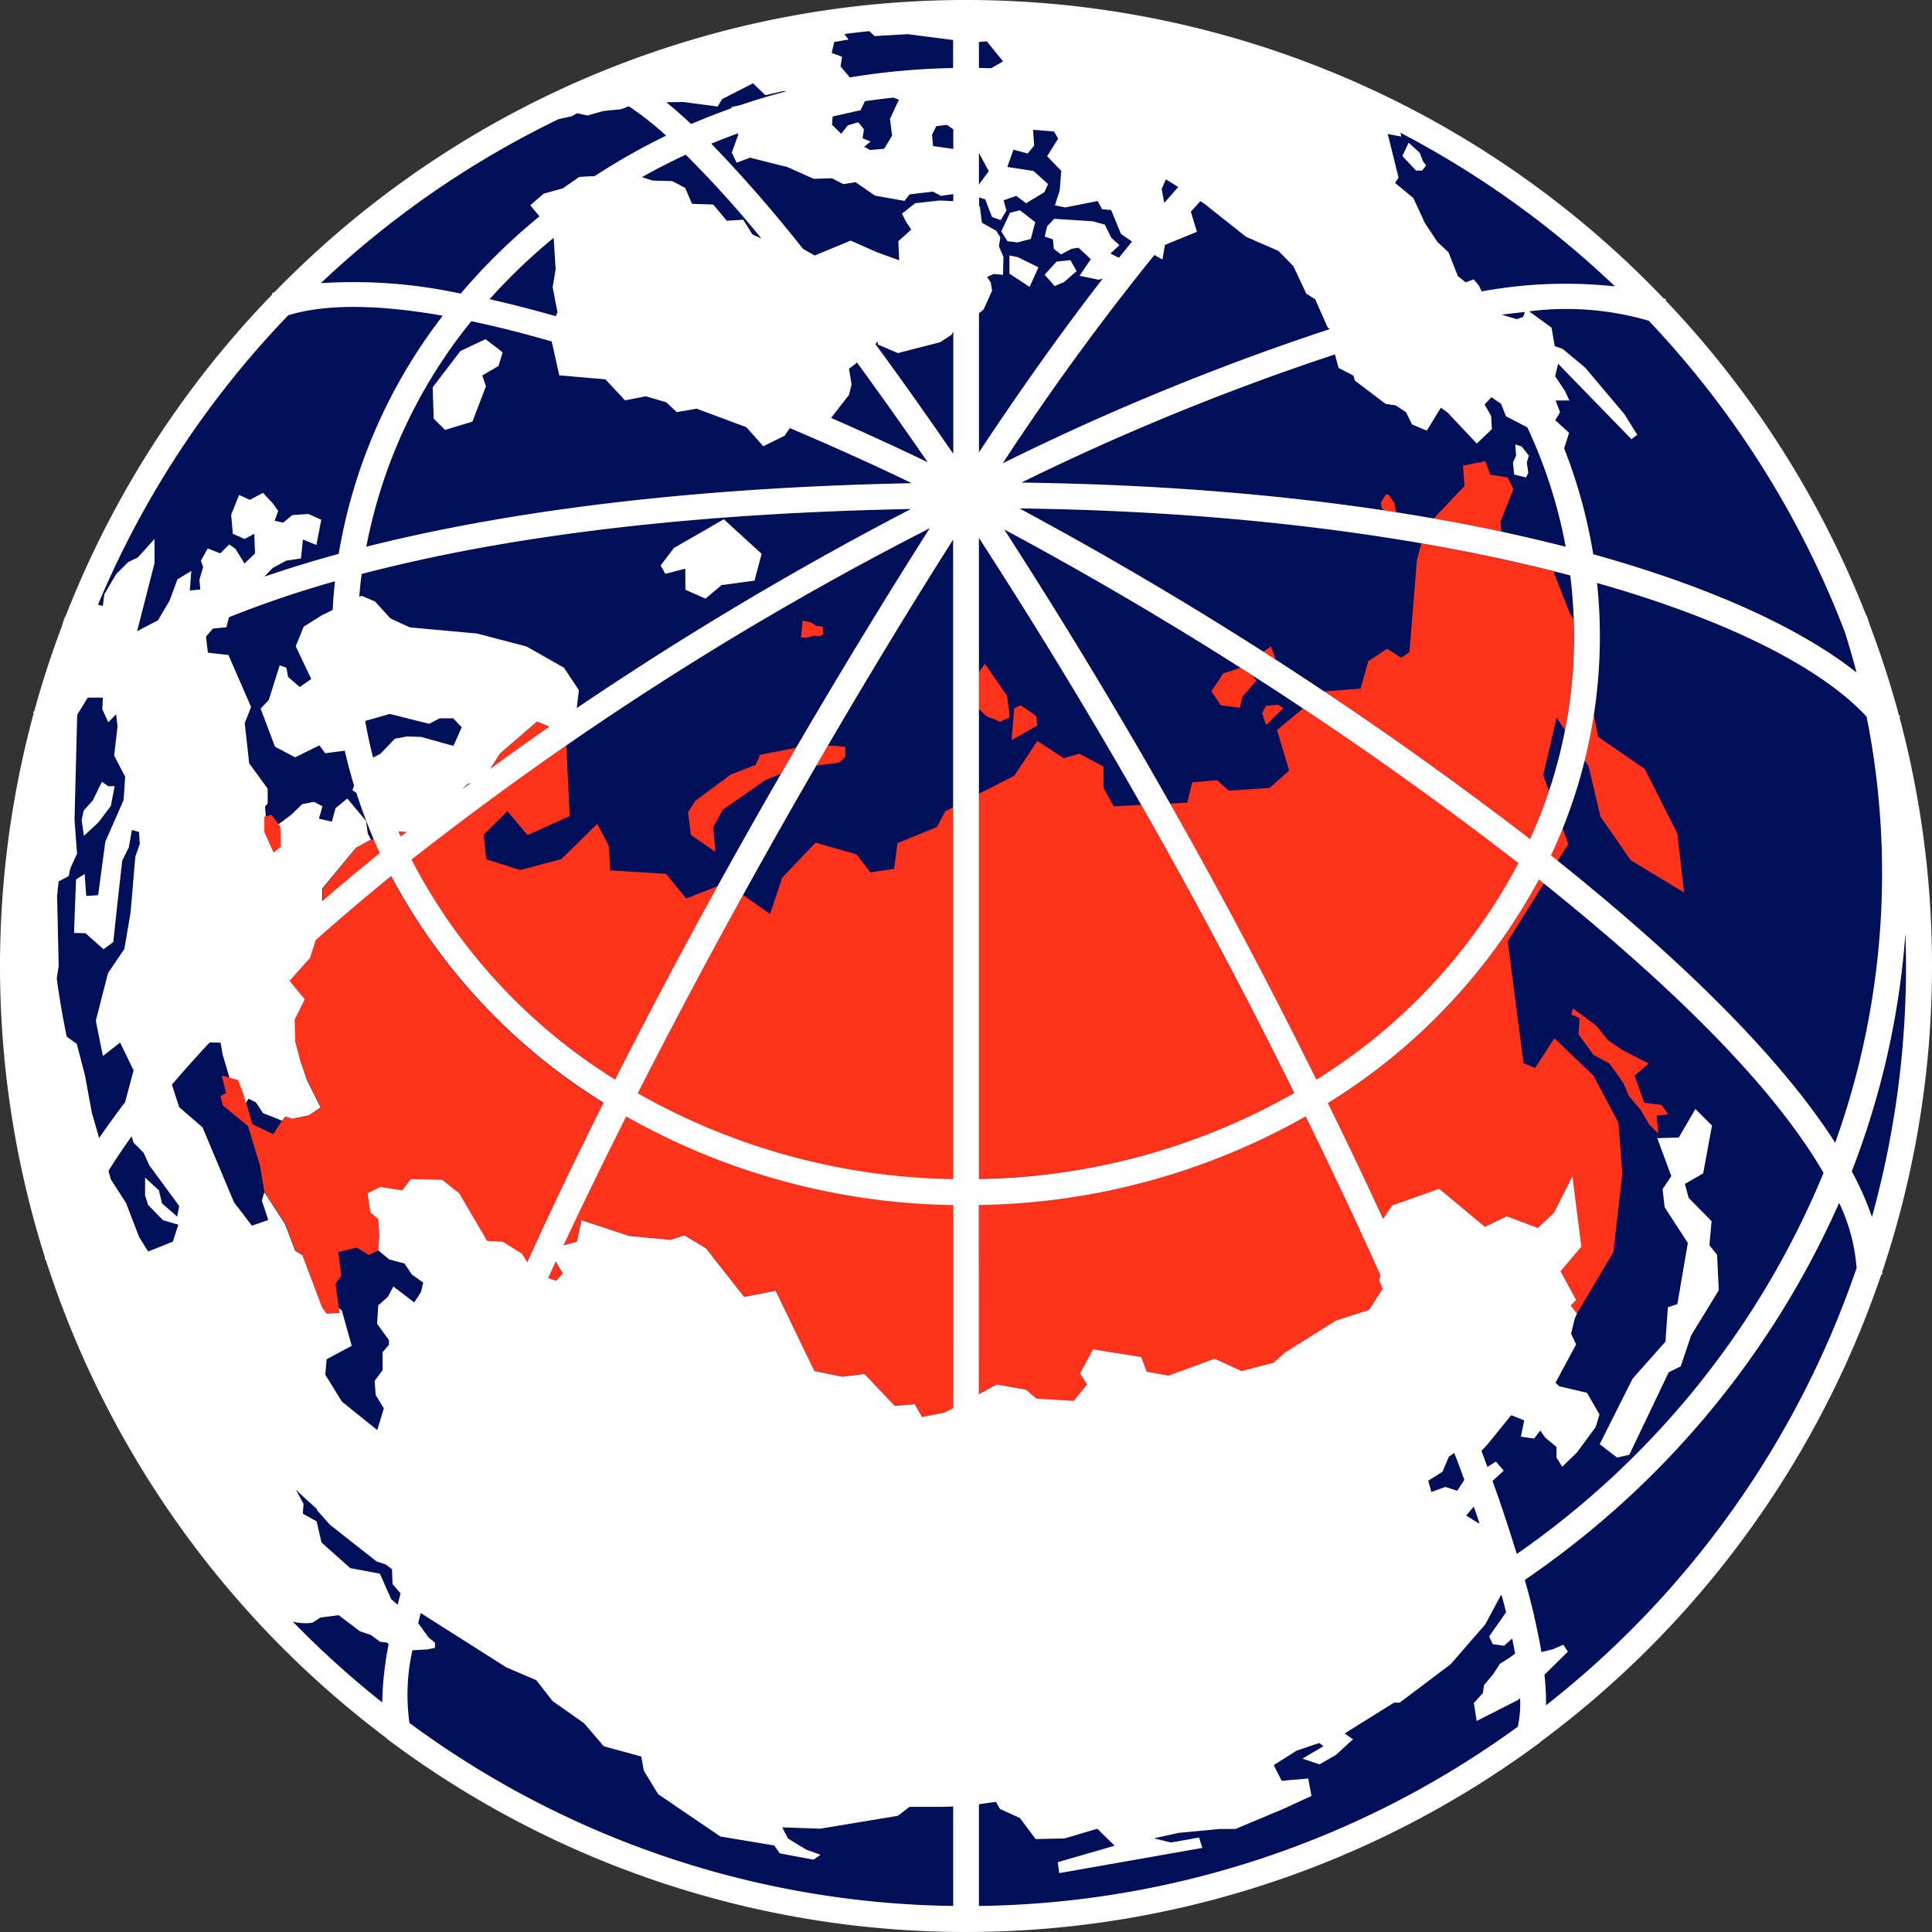
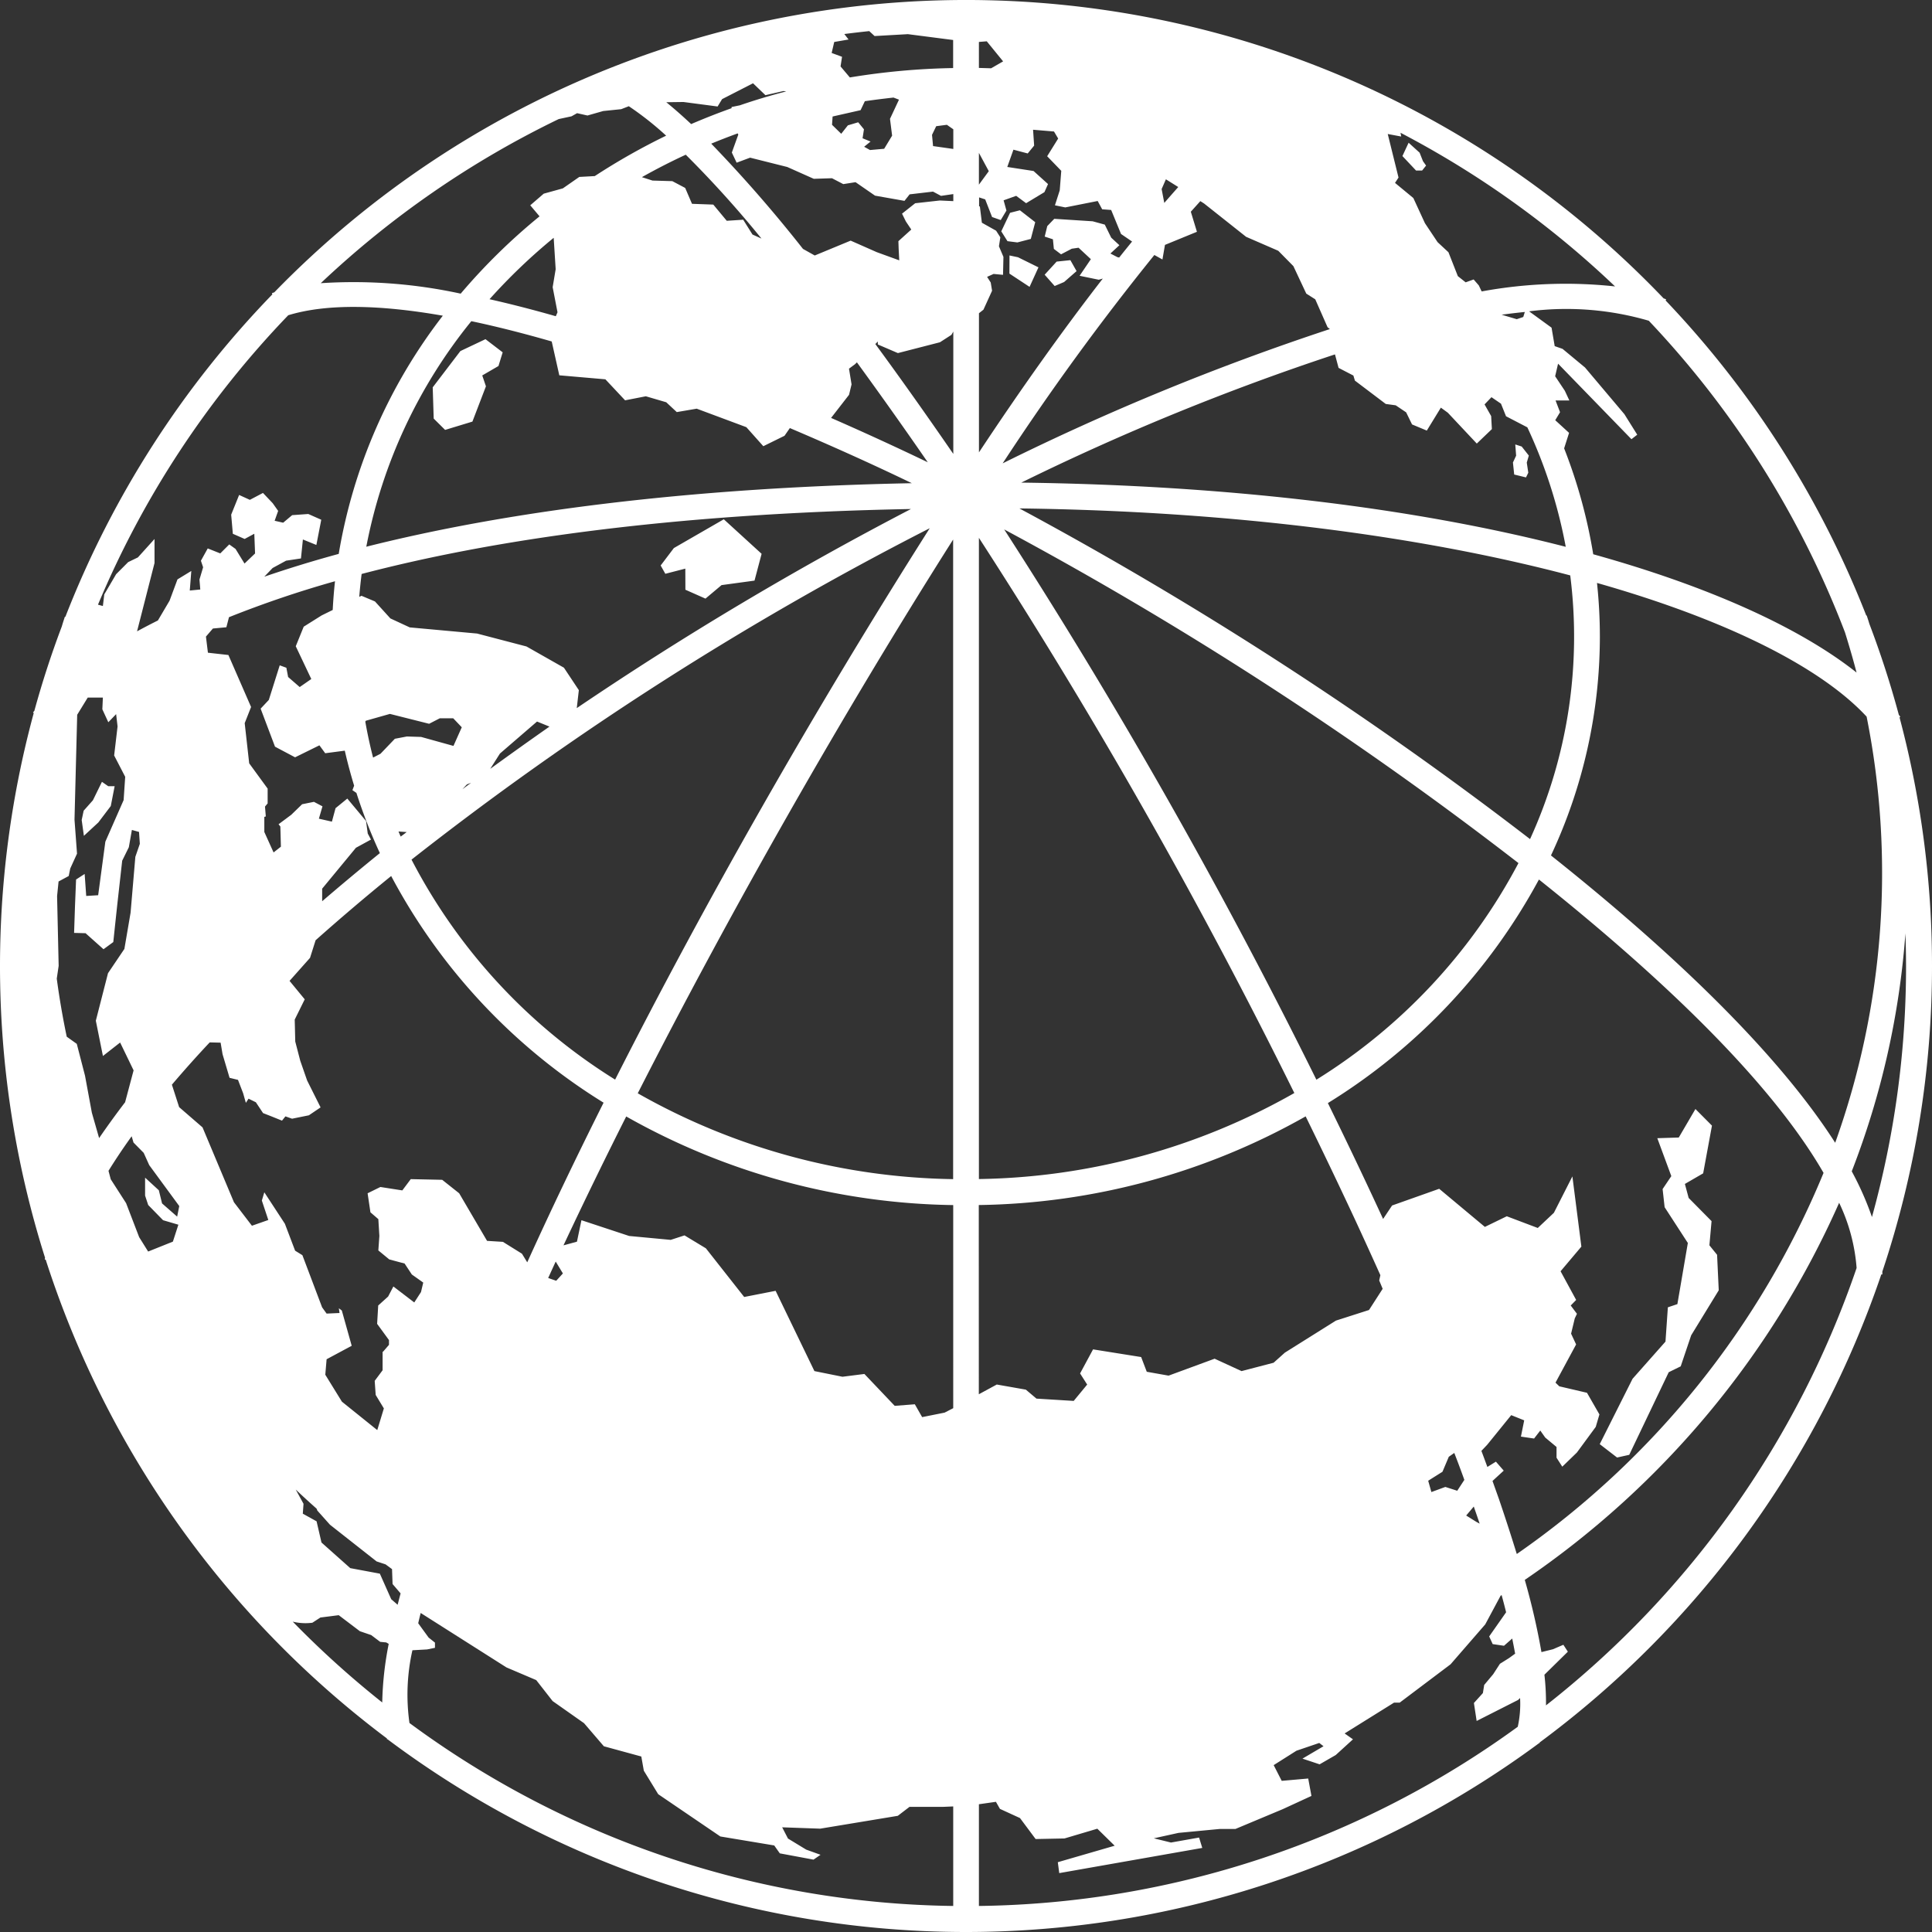
<svg xmlns="http://www.w3.org/2000/svg" fill="none" viewBox="0 0 512 512">
  <rect x="0" y="0" width="512" height="512" fill="#333333" stroke="none" />
-   <path fill="#000f5a" d="M483.26 310.829c-10.568-18.321-32.584-43.568-75.426-77.749a157.44 157.44 0 0 1-55.933 59.249c4.617 9.399 9.092 18.75 13.364 27.971l1.274 2.736 2.38-3.57 12.484-4.425 12.102 10.1 5.808-2.819 8.211 3.105 4.273-4.021 4.903-9.649 2.38 18.607-5.51 6.532 4.129 7.602-1.439 1.476 1.642 2.189.071-.131-.642 1.356-.976 4.045 1.333 2.856-5.463 10.125 1.012.975 7.331 1.713 3.296 5.735-.976 3.307-4.998 6.793-3.868 3.748-1.523-2.38v-2.843l-2.999-2.498-1.309-1.856-1.642 2.118-3.487-.512.869-4.307-3.44-1.38-6.367 7.852-1.535 1.618c.536 1.416 1.059 2.843 1.583 4.259l2.261-1.404 2.071 2.38-2.976 2.737 1.667 4.675a510 510 0 0 1 4.76 14.658h.047a229.32 229.32 0 0 0 81.258-100.973m-54.719 75.429-4.594-3.546 8.7-17.322 8.723-9.851.63-9.089 2.523-.845 2.773-16.204-6.152-9.482-.536-4.807 2.309-3.426-3.713-10.054 5.688-.178 4.416-7.554 4.379 4.401-2.333 12.647-4.843 2.808.999 3.712 6.07 6.139-.572 6.412 2.035 2.511.441 9.411-7.307 11.932-2.773 8.221-3.178 1.559-10.46 21.891zM265.716 122.79a663.5 663.5 0 0 1 86.708-35.583l-.607-.489-3.261-7.4-2.38-1.51-3.415-7.282-4.011-4.068-8.52-3.7-11.151-8.84-.976-.618-2.523 2.808 1.618 5.318-8.473 3.473-.666 3.867-2.142-1.19a680 680 0 0 0-40.201 55.214M505.121 256.042c0-2.903-.071-5.806-.167-8.685a217.8 217.8 0 0 1-14.221 63.054 80.6 80.6 0 0 1 5.355 12.111 248.4 248.4 0 0 0 9.033-66.48M390.565 399.25l-2.01 2.38 2.689 1.677.88.476c-.5-1.487-1.024-2.998-1.559-4.533M105.38 425.28c.25-.987.511-1.999.785-3.01l-2.13-2.486-.143-3.95-1.714-1.261-2.38-.785-12.353-9.72-3.344-3.747-.202-.512a224 224 0 0 1-5.522-5.056l2.059 3.771-.19 2.617 3.653 2.023 1.297 5.615 7.629 6.793 7.842 1.463 3.011 6.77zM386.184 395.062l1.88-2.879a291 291 0 0 0-2.665-7.138l-1.451 1.011-1.678 3.974-3.783 2.379.845 2.998 3.699-1.356zM111.567 342.405l.595-2.511-3.022-2.141-1.916-2.903-4.07-1.095-2.892-2.379.274-3.831-.274-4.461-2.095-1.809-.75-5.044 3.392-1.666 5.808.904 2.237-2.986 8.331.178 4.498 3.57 7.39 12.611 4.201.261 5.046 3.142 1.404 2.284c6.117-13.516 12.901-27.673 20.231-42.307a157.3 157.3 0 0 1-56.29-60.07 586 586 0 0 0-20.028 17.026l-1.476 4.663-5.427 6.104 4.023 4.889-2.654 5.366.143 5.818 1.32 5.08 1.821 5.235 3.57 7.138-3.093 2.094-4.463.904-1.762-.618-.904 1.13-2.713-1.095-2.309-.904-1.904-2.867-1.94-.952-.714 1.106-.714-2.522-1.369-3.569-2.237-.547-1.857-6.258-.511-3.058-2.892-.072a301 301 0 0 0-10.02 11.208l1.916 5.949 6.2 5.366L62 318.61l4.76 6.222 4.345-1.522-1.714-5.152.654-2.189 5.45 8.34 2.714 7.138 1.928 1.19 5.224 13.825 1.19 1.653 3.428-.154-.179-1.261.786.606 2.618 9.34-6.653 3.569-.345 4.104 4.404 7.139 9.365 7.531 1.75-5.746-2.166-3.57-.262-3.736 2.094-2.807v-4.914h.119l1.571-1.82v-1.261l-3.141-4.307.285-4.854 2.63-2.38 1.393-2.665 5.533 4.236zM33.155 292.103l2.249-8.447-3.57-7.376-4.558 3.569-1.88-9.352 3.225-12.587 4.343-6.437 1.642-9.613 1.262-14.788 1.19-3.45-.214-3.153-1.892-.523-.81 4.58-1.76 3.569-1.298 11.588-.583 5.449-.476 4.521-2.594 1.904-4.76-4.247-3.035-.084.238-7.138.285-7.008 2.273-1.475.417 5.83 3.165-.191 1.905-14.193 4.843-11.017.417-6.175-2.928-5.651.904-7.698-.38-3.26-2.071 2.154-1.583-3.439.143-3.104h-4.01l-2.797 4.556-.714 27.804.666 9.006-1.797 3.939-.404 1.986-2.69 1.452-.393 3.866.417 18.489-.5 3.379a213 213 0 0 0 2.642 15.395l2.666 1.903 2.177 8.424 1.821 9.839 1.916 6.698v.012a227 227 0 0 1 6.89-9.506M22.17 214.842l2.451-2.761 2.392-4.89 1.654 1.154h1.714l-1.024 5.259-3.296 4.355-3.832 3.545-.583-4.2zM252.634 34.263l-1.699-1.188-2.832.37-1.105 2.296.272 2.974 5.364.76zM42.093 315.433l.856 3.486 3.999 3.498.56-2.796-7.962-10.85-1.464-3.248-2.702-2.736-.487-1.665a159 159 0 0 0-6.141 9.16l.595 2.236 4.07 6.329 3.463 9.018 2.38 3.807 6.557-2.629 1.452-4.485-4.058-1.19-3.939-4.033-.82-2.486v-4.759zM172.916 47.85l5.26.156 3.404 1.796 1.808 4.212 5.641.202 3.57 4.295 4.356-.286 2.464 3.926 2.38 1.071a283 283 0 0 0-20.065-22.224 164 164 0 0 0-11.627 5.95zM402.228 457.57a27.9 27.9 0 0 0 .607-7.579l-.523.512-10.985 5.567-.726-4.759 2.38-2.629.346-2.153 2.38-2.843 1.797-2.772 2.38-1.487 1.642-1.19a197 197 0 0 0-.773-4.009l-2.178 1.915-2.999-.44-.928-2.034 4.486-6.401a206 206 0 0 0-1.19-4.557l-.274.179-4.07 7.59-9.187 10.577-13.483 10.16h-1.5l-13.09 8.161 2.213 1.558-4.57 4.164-4.272 2.463-4.546-1.511 5.581-3.284-1.13-.868-6.046 2.058-6.033 3.819 2.13 4.164 7.021-.619.857 4.616-7.616 3.51-12.532 5.246h-4.189l-10.889 1.035-6.545 1.44 4.546 1.118 7.45-1.32.845 2.748-37.904 6.674-.381-2.891 15.066-4.366-4.593-4.509-8.699 2.581-7.653.155-4.141-5.556-5.32-2.439-1.059-1.867-4.51.642v26.959a247.8 247.8 0 0 0 142.807-47.493zM98.37 433.312l-2.999-1.023-5.605-4.248-4.855.619-2.13 1.38c-1.737.227-3.5.131-5.2-.285a251 251 0 0 0 23.717 21.414v-.036a87.6 87.6 0 0 1 1.714-15.489l-.655-.381-1.606-.155zM259.397 369.492l4.761-2.581 7.7 1.356 2.82 2.379 9.866.607 3.57-4.331-1.88-2.95 3.439-6.377 12.745 2.035 1.488 3.902 5.784 1.023 12.198-4.485 7.14 3.283 8.485-2.212 2.987-2.677 13.543-8.494 8.759-2.808 3.618-5.615-.917-2.213.31-1.404a1386 1386 0 0 0-6.712-14.716 1508 1508 0 0 0-13.091-27.363 180.86 180.86 0 0 1-86.624 23.496z" />
-   <path fill="#000f5a" d="M266.145 140.341a1475 1475 0 0 1 82.709 145.79 149.9 149.9 0 0 0 53.553-57.405 980 980 0 0 0-136.262-88.409zM405.228 82.508l5.95 4.33.833 4.89 2.083.726 5.95 4.937 10.437 12.373 3.403 5.436-1.535 1.19-19.446-20.01-.773 3.331 2.57 3.854 1.191 2.558h-3.654l1.19 3.117-1.273 2.118 3.665 3.355-1.309 4.104a137.3 137.3 0 0 1 7.711 28.065c30.704 8.541 54.767 19.451 69.786 31.348-.928-3.569-1.952-7.055-3.059-10.624a249.7 249.7 0 0 0-51.981-82.588h.047a77.9 77.9 0 0 0-31.786-2.51M403.679 84.007l.416-1.332c-1.975.202-4.009.44-6.151.726l4.01 1.189zM416.128 152.487c-38.308-10.112-87.886-17.012-145.937-17.75v.024a991.4 991.4 0 0 1 135.287 87.608 129.14 129.14 0 0 0 10.65-69.882M486.342 302.846a211.6 211.6 0 0 0 8.331-112.929c-11.937-12.885-36.547-25.519-71.452-35.43.506 4.722.76 9.468.762 14.217a136.7 136.7 0 0 1-12.96 57.999c32.251 25.639 60.039 52.254 75.319 76.143M262.908 57.511l-1.821-4.675-1.618-.524v2.38h.202l.536 4.33 3.772 2.117 1.119 1.75-.369 2.378 1.19 2.808-.107 4.76-2.499-.24-1.726.775.964 1.499.357 2.177-2.285 5.02-1.19.94v36.88c11.329-17.131 22.385-32.61 32.822-46.064l-1.071.31-5.082-1.048 2.987-4.402-3.26-3.033-1.798.261-2.844 1.487-1.904-1.44-.25-2.545-2.178-.714.679-2.784 1.856-1.927 10.175.654 3.213.88 1.702 3.462 2.166 2-2.38 2.2 1.892.976.44.083a463 463 0 0 1 3.416-4.235l-2.928-1.999-2.618-6.364-2.38-.18-1.19-2.2-8.592 1.701-2.737-.559 1.273-3.973.404-5.163-3.736-3.867 2.915-4.687-1.106-1.868-5.546-.465.286 4.2-1.702 2.082-3.785-.999-1.63 4.58 6.962 1.071 3.832 3.462-.952 2.141-4.856 2.927-2.63-1.951-3.332 1.19.75 2.712-1.512 2.523zm17.113 11.814 3.642-.381 1.642 2.903-3.309 2.89-2.499 1.06-2.653-2.999zm-7.176 6.698-5.343-3.522.023-4.806 2.25.476 5.426 2.676zm-5.165-19.63 2.607-.666 4.058 3.152-1.166 4.438-3.559.927-2.63-.332-1.642-2.606zM259.423 48.933l2.615-3.568-2.615-4.854zM259.421 312.459a174.14 174.14 0 0 0 83.59-22.795 1463 1463 0 0 0-83.59-147.134zM259.423 11.112v6.89l3.234.094 3.177-1.833-4.332-5.317zM370.621 47.054l-.929 1.416 4.856 4.008 3.07 6.663 3.356 5.033 2.88 2.676 2.487 6.33 2.071 1.641 2.118-.761 1.369 1.582.75 1.582h.047a122.6 122.6 0 0 1 35.309-1.32 250.2 250.2 0 0 0-56.861-40.723l.191 1-3.57-.668zm2.677-9.233 2.916 2.642.893 2.26.821 1.154-1.047 1.31h-1.619l-3.606-3.832zM359.065 100.866l-.405-1.345-3.927-2.034-.952-3.57a651 651 0 0 0-83.126 33.978c53.91.678 103.369 6.484 144.283 17.013a131.5 131.5 0 0 0-10.175-31.658l-5.653-2.938-1.333-3.332-2.522-1.725-1.833 1.916 1.749 3.093.191 3.45-3.999 3.831-7.676-8.173-1.844-1.345-3.725 6.08-3.915-1.63-1.56-3.201-2.772-1.867-2.63-.358zm42.497 16.917 1.702.547 1.892 2.403-.547 1.856.404 2.689-.607 1.237-3.13-.761-.333-3.189.845-1.808zM207.904 115.486l-5.617 2.76-4.499-5.044-13.15-4.901-5.284.904-2.797-2.606-5.403-1.582-5.498 1.071-5.224-5.568-12.21-1.06-2.011-8.969c-7.391-2.13-14.531-3.95-21.302-5.377a135.13 135.13 0 0 0-27.836 59.77c36.63-9.22 84.447-15.645 144.569-16.834-10.532-5.092-21.397-9.958-32.322-14.61zm-75.807-18.487-4.297 2.498.976 2.879-3.582 9.351-7.235 2.201-3.023-2.998-.262-8.28 7.331-9.613 6.652-3.153 4.558 3.486zM108.522 456.618a247.77 247.77 0 0 0 144.092 48.48v-26.376l-2.535.107h-9.044l-3.106 2.38-20.565 3.402-10.079-.357 1.535 2.974 4.832 2.939 3.796 1.368-1.857 1.285-8.937-1.666-1.476-2.093-14.28-2.38-16.471-11.207-3.808-6.222-.667-3.759-9.925-2.713-5.248-6.115-8.33-5.865-4.344-5.556-7.902-3.367-22.718-14.419a99 99 0 0 0-.655 2.725l2.761 3.795 1.678 1.332v1.381l-2.095.428-3.879.214a53.6 53.6 0 0 0-.774 19.356zM147.4 339.418l1.773-1.939-1.904-3.153c-.678 1.464-1.332 2.915-1.998 4.355zM164.621 28.934l-4.76.488-4.177 1.19-2.749-.62-1.476.834-3.392.726a250.3 250.3 0 0 0-63.061 43.495 133.5 133.5 0 0 1 37.082 2.771 160 160 0 0 1 20.898-20.486l-2.464-2.926 3.57-3.082 5.07-1.404 4.356-3.033 4.105-.226a172 172 0 0 1 18.91-10.708 83 83 0 0 0-9.889-7.804zM146.734 63.02a153.5 153.5 0 0 0-17.005 16.275c5.664 1.273 11.614 2.808 17.565 4.51l.452-1.048-1.285-6.65.797-4.759zM25.967 160.243l1.297.356.369-3.081 3.142-5.354 3.189-3.2 2.583-1.249 4.403-4.878v6.365l-4.63 18.107a167 167 0 0 1 5.522-2.879l3.094-5.247 2.095-5.639 3.665-2.236-.404 5.187 2.785-.274-.215-2.641.964-3.248-.583-1.737 1.809-3.26 3.32 1.321 2.38-2.379 1.666 1.189 2.38 3.879 2.797-2.677-.202-5.223-2.559 1.38-3.13-1.368-.44-5.068 2.106-5.223 2.845 1.297 3.475-1.832 2.582 2.724 1.44 2.034-.928 2.618 2.26.512 2.381-1.999 4.272-.31 3.44 1.523-1.297 6.686-3.57-1.451-.512 5.02-3.94.596-3.57 1.938-2.213 2.309a320 320 0 0 1 19.731-6.044 141.2 141.2 0 0 1 27.586-63.125c-16.495-2.891-30.68-3.26-40.962-.12a249.7 249.7 0 0 0-50.423 76.701M193.873 28.672v-.31l2.19-.452a159 159 0 0 1 12.305-3.688l-.762-.095-4.76 1.095-3.284-3.153-8.2 4.2-1.19 1.95-9.045-1.19-4.558.06c2.095 1.702 4.296 3.64 6.593 5.794a181 181 0 0 1 10.711-4.211M236.715 25.83v.035q-3.785.417-7.521.952l-1.131 2.38-7.414 1.677-.155 2.2 2.44 2.38 1.761-2.237 2.737-.809 1.523 1.856-.368 2.38 2.118.868-1.702 1.38 1.559.868 3.749-.333 2.106-3.474-.559-4.461 2.38-5.08zM252.638 87.874l-.5.868-3.046 1.963-11.139 2.867-5.32-2.284v-.785l-.658.67q9.773 13.301 20.663 29.12zM252.614 319.359a181.1 181.1 0 0 1-86.661-23.484 1366 1366 0 0 0-15.78 32.359l-.845 1.796 3.57-.975 1.19-5.687 12.639 4.176 11.02 1.035 3.653-1.19 5.665 3.426 10.151 12.897 8.33-1.63 10.283 21.271 7.437 1.5 5.808-.738 8.033 8.447 5.331-.417 1.94 3.403 5.95-1.19 2.285-1.178zM252.637 51.432l-3.26.476-2.119-1.13-6.2.725-1.356 1.725-7.807-1.38-5.165-3.569-3.249.512-2.999-1.559-4.82.155-7.021-3.13-9.854-2.474-3.57 1.333-1.273-2.689 1.713-4.759-.154-.32a181 181 0 0 0-7.022 2.724 364 364 0 0 1 24.313 27.886l3.118 1.749 9.521-3.938 6.926 3.058 5.95 2.165-.154-2.974-.072-2.106 3.416-3.082-1.44-2.153-1.012-2.058 3.487-2.76 6.533-.726 3.571.166zM220.398 14.039l2.75 1.01-.393 2.559 2.463 2.914a187 187 0 0 1 27.372-2.486V10.6l-11.996-1.546-8.818.5-1.417-1.31q-3.296.345-6.604.774l1.118 1.452-3.796.654zM111.604 195.294l8.569 2.38 2.201-4.937-2.261-2.38h-3.57l-2.82 1.452-10.39-2.618L96.954 191l-.142.249a123 123 0 0 0 2.058 9.518l1.964-1.011 3.808-3.974 3.189-.606z" />
-   <path fill="#000f5a" d="M252.59 143.029v-.047c-29.24 46.102-58.908 98.296-83.578 146.753a174.3 174.3 0 0 0 83.578 22.748zM163.014 286.107c23.432-46.245 52.089-96.845 83.376-146.123a842 842 0 0 0-137.333 87.826 149.9 149.9 0 0 0 53.957 58.297M220.244 110.752a794 794 0 0 1 25.622 11.754 1262 1262 0 0 0-18.779-26.483l-.488.488-1.607 1.19.679 4.164-.667 2.76zM107.771 220.505l-2.166-.155c.191.452.381.905.583 1.345a43 43 0 0 0 1.583-1.19M129.966 203.67v.047a1073 1073 0 0 1 15.649-11.159l-3.296-1.344-9.83 8.482zM409.702 451.979v-.036a250.06 250.06 0 0 0 82.317-115.915 48.4 48.4 0 0 0-4.63-17.275 237.13 237.13 0 0 1-83.304 99.937 186 186 0 0 1 4.415 19.131l3.035-.749 2.772-1.19 1.191 1.832-6.212 6.104c.309 2.709.448 5.435.416 8.161M85.375 235.504v3.332a687 687 0 0 1 15.292-12.754 140 140 0 0 1-6.212-15.954l-1.06-.725.453-1.19a136 136 0 0 1-2.475-9.279l-5.189.678-1.535-2.094-6.45 3.177-5.32-2.82-3.808-10.077 2.166-2.308 2.892-9.172 1.761.642.464 2.451 3.07 2.665 3.071-2.13-4.118-8.685 2.107-5.187 4.76-2.986 2.928-1.439c.13-2.558.333-5.104.607-7.614a281 281 0 0 0-28.098 9.529l-.69 2.665-3.57.333-1.845 2.142.524 4.271 5.426.607 6.01 13.776-1.69 4.283 1.19 10.648 4.892 6.698v3.926l-.702.833.214 2.617-.393.119v3.997l2.452 5.426 1.94-1.523-.144-5.354-.475-.595 3.367-2.51 2.88-2.796 3.13-.631 2.261 1.19-.952 3.272 3.451.785.964-3.569 3.118-2.546 4.963 5.949.452 3.319.857 1.594-3.987 2.177zM124.837 207.454l-1.109.428-1.188 1.271zM241.415 134.892c-64.692 1.237-111.675 8.328-145.58 17.215-.262 2.01-.464 4.032-.63 6.067l.594-.286 3.57 1.499 4.082 4.497 5.129 2.38 17.851 1.63 13.091 3.426 9.925 5.628 3.951 5.948-.547 4.758a892 892 0 0 1 88.564-52.762m-62.835 10.35 13.233-7.626 10.021 9.149-1.881 7.103-8.735 1.189-4.26 3.581-5.32-2.355-.024-5.592-5.295 1.368-1.238-2.201zM312.247 49.564l-3.272-2.046-1.13 2.582.702 3.676a835 835 0 0 1 3.7-4.212" />
-   <path fill="#ff331c" d="M405.466 222.42c-17.482-13.61-36.107-26.852-54.624-39.189l9.723-.75 2.059-7.257 4.963-3.284 3.748 2.38 2.178-1.523 1.976-24.378 1.19-4.401c12.602 2.177 24.36 4.687 35.285 7.447l-.095.499 4.165 10.565.964 1.607c.095 1.499.095 3.022.095 4.532.012 8.334-.785 16.65-2.38 24.83l-2.178-3.307-3.57 15.205 1.535 4.2a133 133 0 0 1-5.034 12.824m18.66-6.032 8.033 11.588 14.15 8.543-1.797-15.622-8.604-17.096-12.413-8.542-1.13-5.949a132 132 0 0 1-2.44 12.195l1.059 1.523zm-86.184-42.068-1.142-3.01-2.011 1.415 2.891 1.856zm84.363 110.752-10.377-9.935-5.093 7.876-3.094-1.285-4.178-32.277 9.581-15.312-1.286-1.035a157.8 157.8 0 0 1-55.933 59.249c4.618 9.399 9.092 18.75 13.365 27.971l1.273 2.676 2.38-3.569 12.46-4.39 12.055 10.089 5.808-2.82 4.915 1.856 3.296 1.25 4.273-4.022 4.903-9.649 1.428 11.005.999 7.603-1.892 2.237-3.57 4.295 4.13 7.602-1.488 1.487 1.595 2.225 9.699-16.347 2.38-20.856-1.036-13.492zm-24.122-144.053-.345-.369-.202-2.379 3.439-8.638-1.512-3.093-4.617-.749-1.309-3.57-5.95 1.19.428 5.354-8.199 8.685c6.223 1.094 12.329 2.272 18.267 3.569m4.225 87.731c-17.435-13.646-36.987-27.626-57.099-41.01l-6.891 5.746 3.225 10.708-5.165 4.592-10.853.762-3.094-2.808-6.569.595-1.333 5.389-4.582.238c13.412 23.795 26.61 48.636 38.832 73.24a150.56 150.56 0 0 0 53.529-57.452m-127.813-39-4.01-2.831-1.809.737-.691 8.483 6.82-3.843zm165.74 103.055-4.606-.571-2.523-7.162 3.749-3.248-7.033-3.57-3.713-2.534-3.118-3.843-3.749-2.831-2.499-1.785-.428 1.606 2.201.929-.297 4.307 3.986 5.472 4.213 2.249 3.701 5.187 1.476 3.45 3.106 3.688 2.273 3.891 2.392 2.379-.452-4.758 3.082-.334zm-175.26-101.543 2.535-1.167-.727-5.686-5.866-8.483-1.595 2.153v9.768l1.94 1.903zm3.713 14.324-9.354 4.758V312.4a174.15 174.15 0 0 0 83.578-22.712 1582 1582 0 0 0-40.581-76.369l-7.272.381-2.713-4.914v-5.651l-6.391-3.391-4.165 1.19-6.985-4.569zm59.824-18.037.595-2.831 3.749-4.343-1.047-1.344-3.214-2.058-4.534 1.499-3.141 4.759 2.522 3.7zm38.177-52.241 3.261.512-.536-2.558-1.499-2.13-.714-.142-1.345 2.105.143 1.487zm-31.048 56.691 4.355-4.343-1.38-.892-3.249.309-.964 1.904.964 3.022zM411 226.739l1.785 1.452 2.821-4.51-1.488-4.152c-.976 2.38-2.011 4.842-3.118 7.21M222.375 202.1l1.642-1.487v-2.677l-2.986-.31h-1.69l-3.059 5.259zm-118.78 30.123a582 582 0 0 0-20.028 17.026l-1.476 4.663-.167.179-5.26 5.949.298.381 3.796 4.413-2.654 5.366.143 5.818.405 1.547.916 3.569 1.916 5.175 2.106 4.2 1.476 2.95-3.094 2.095-2.487.499-1.976.404-1.761-.618-.238.285-.988 1.19-2.095 3.26-5.569-2.689-2.202-7.721-.13-.464-1.37-3.569-2.236-.548-2.178-.547 1.19 4.628-1.488.762.595 2.498 6.7 5.532 3.142 10.387 1.19 6.995.94 1.451 4.535 6.889 2.237 5.866.476 1.261 1.892 1.249 5.224 13.825.976 1.38.203.273h.154l3.261-.142-.155-1.107v-.155l-.904-6.341 1.523-2.249-.762-6.222 4.88-1.19 3.177 1.952 2.547-1.19.274-3.843-.214-3.438v-1.023l-.072-.06-2.023-1.749-.821-5.044 2.273-1.095 1.107-.547 5.807.904 1.583-2.106.655-.88 8.33.178 3.035 2.38 1.464 1.189 2.868 4.926 4.522 7.745 1.987.131 2.214.13 5.045 3.142.536.904.809 1.368c6.153-13.515 12.936-27.673 20.231-42.307a157.2 157.2 0 0 1-56.29-60.07m41.641 106.505 1.404.429.761.262 1.738-1.881-1.904-3.164c-.679 1.463-1.333 2.915-1.999 4.354m62.085-106.171-3.249 9.649-7.14-5.009c-9.783 17.715-19.184 35.394-27.943 52.621a174.3 174.3 0 0 0 83.578 22.748l.024-98.652-2.083 1.071-2.237 4.211-10.425 4.236-.893 6.829-6.271.928-3.677-4.759-10.854-3.129zM365.778 337.92q-3.226-7.21-6.712-14.717a1291 1291 0 0 0-13.091-27.364 180.84 180.84 0 0 1-86.625 23.497v50.159l3.142-1.689 1.643-.893 1.261.191 6.51 1.189 2.82 2.38 9.866.607 2.439-2.998 1.083-1.333-1.88-2.95 3.439-6.378 8.438 1.345 4.308.69 1.487 3.902 5.784 1.023 7.545-2.772 4.653-1.713 3.309 1.523 3.843 1.761 8.486-2.213 2.987-2.677 13.543-8.494 1.368-.429 7.391-2.379 3.57-5.652-.917-2.213zm-215.628-9.733-.844 1.797 3.57-.976.392-1.891.798-3.796 12.662 4.176 11.02 1.036 3.653-1.19 5.665 3.426 6.498 8.257 3.653 4.64 8.331-1.63 10.282 21.272 7.438 1.5 5.807-.738 4.951 5.199 3.082 3.248 4.76-.369h.631l1.976 3.438 5.95-1.189 1.856-.988.369-.202v-53.895a181.1 181.1 0 0 1-86.719-23.485 1366 1366 0 0 0-15.781 32.36m12.865-42.08c8.414-16.656 17.518-33.801 27.169-51.278l-8.33 3.296-5.356-6.556-14.816-.916-.297-6.377-3.106-5.949-9.521 9.352-10.877 2.891-9.021-2.855-.678-6.497 6.283-6.257 5.332 6.353 11.174-5.021-.904-18.75c-14.674 10.113-28.407 20.225-41.01 30.29a150 150 0 0 0 53.958 58.274m52.696-117.629 1.606.167.869-.595-.143-1.975-1.88-.25-1.202-.893-2.249-.463-.44 4.485h1.618zm-143.153 57.44 1.94-1.523-.143-5.353-.178-.215-2.261-2.891-1.797.524-.083.024v3.997l.06.131zm70.904-34.193-1.118-.464-9.854 8.483-1.19 1.916-1.309 2.058a962 962 0 0 1 15.649-11.112zm-35.69 28.78h-.392l-1.774-.095c.191.452.381.904.584 1.344.511-.428 1.059-.833 1.582-1.249m81.817 5.247-.559-6.532 2.511-4.616 11.293-7.864 4.13-1.654 4.022-6.936-9.556 1.892-1.19 2.665-6.569 2.534-9.378 6.96-1.951 3.033.738 6.032zm-90.516-3.51-.56.309-.118-.012-2.38 1.285-1.643.893-8.854 10.838v3.343a690 690 0 0 1 15.293-12.754 123 123 0 0 1-1.738-3.902m24.658-14.277-1.19 1.273 2.285-1.701z" />
  <path fill="#fff" d="m279.498 75.798-2.654-2.998 3.178-3.474 3.641-.381 1.642 2.903-3.308 2.891zm-97.883 74.894.024 5.591 5.32 2.356 4.26-3.581 8.735-1.19 1.881-7.102-10.021-9.15-13.233 7.627-3.499 4.616 1.238 2.201zm219.662-24.937 3.13.761.607-1.237-.405-2.689.547-1.856-1.892-2.403-1.701-.547.226 2.974-.845 1.808zM26.062 217.959l3.297-4.355 1.023-5.258H28.67l-1.655-1.154-2.392 4.89-2.451 2.76-.524 2.463.584 4.199zm405.704 167.585 10.461-21.89 3.177-1.559 2.773-8.221 7.307-11.933-.44-9.411-2.035-2.51.571-6.413-6.069-6.139-.999-3.712 4.843-2.808 2.332-12.647-4.379-4.401-4.416 7.554-5.688.179 3.713 10.053-2.309 3.427.536 4.806 6.152 9.482-2.772 16.204-2.523.845-.631 9.09-8.723 9.851-8.7 17.322 4.594 3.545zM122.005 93.037l-7.331 9.613.262 8.281 3.023 2.998 7.235-2.201 3.583-9.352-.976-2.879L132.097 97l1.119-3.629-4.558-3.486zm151.173-29.72 1.167-4.437-4.059-3.153-2.606.666-2.332 4.914 1.642 2.606 2.63.332zm103.702-18.13 1.048-1.31-.822-1.153-.892-2.26-2.916-2.642-1.642 3.533 3.606 3.832zm-109.354 22.51-.024 4.806 5.343 3.521 2.357-5.175-5.427-2.677zM512 256.006a254.9 254.9 0 0 1-13.162 80.973v.761h-.274a257 257 0 0 1-90.54 124.029v.155h-.107a255.53 255.53 0 0 1-152.773 50.074 255.53 255.53 0 0 1-152.442-51.073h-.155v-.215a256.85 256.85 0 0 1-90.444-126.908h-.25l.083-.488a256.1 256.1 0 0 1-2.998-144.338l-.191-.167.357-.428a249 249 0 0 1 7.271-22.355c.143-.488.286-.964.44-1.439l.37-1.131h.142a256.55 256.55 0 0 1 54.85-85.446l-.119-.322.631-.214a255.59 255.59 0 0 1 91.013-60.228 255.64 255.64 0 0 1 195.558 4.53 255.6 255.6 0 0 1 81.61 57.293l.666.25-.119.32a256.6 256.6 0 0 1 53.161 83.472h.119l.369 1.131c.118.356.226.725.333 1.082a252 252 0 0 1 7.807 24.104l.404.535-.214.155A255.2 255.2 0 0 1 512 256.007M220.399 14.039l2.749 1.011-.392 2.558 2.463 2.915a187 187 0 0 1 27.372-2.486V10.6l-11.996-1.547-8.819.5-1.416-1.309q-3.296.345-6.605.773l1.119 1.452-3.796.654zm15.459 17.453 2.38-5.08-1.523-.583v.036q-3.785.417-7.521.952l-1.131 2.38-7.414 1.677-.154 2.2 2.439 2.38 1.762-2.236 2.737-.81 1.523 1.857-.369 2.379 2.118.868-1.701 1.38 1.559.869 3.748-.333 2.107-3.474zm-59.289-4.402c2.095 1.702 4.296 3.64 6.593 5.794a181 181 0 0 1 10.711-4.211v-.31l2.19-.452a159 159 0 0 1 12.305-3.688l-.762-.095-4.76 1.095-3.285-3.153-8.199 4.2-1.19 1.95-9.045-1.19zm49.102 74.775-.666 2.76-4.76 6.127a798 798 0 0 1 25.622 11.755 1266 1266 0 0 0-18.779-26.484l-.488.488-1.607 1.19zm20.719 38.119a842 842 0 0 0-137.333 87.826 149.9 149.9 0 0 0 53.958 58.297c23.432-46.245 52.089-96.844 83.375-146.123m-77.378 149.751a174.3 174.3 0 0 0 83.579 22.748V142.982c-29.24 46.102-58.909 98.296-83.579 146.753m-61.18-94.559 3.772.118 8.568 2.38 2.202-4.937-2.261-2.38h-3.57l-2.821 1.452-10.389-2.618L96.954 191l-.143.249c.572 3.237 1.25 6.401 2.06 9.518l1.963-1.011 3.808-3.973zm-2.226 25.174c.191.452.381.905.583 1.345a43 43 0 0 0 1.583-1.19zm-7.295 2.142-3.987 2.177-8.949 10.838v3.332a687 687 0 0 1 15.292-12.754 140 140 0 0 1-6.212-15.955l-1.059-.725.452-1.19a136 136 0 0 1-2.475-9.28l-5.189.679-1.535-2.095-6.45 3.177-5.32-2.82-3.808-10.076 2.166-2.309 2.892-9.172 1.761.642.465 2.451 3.07 2.665 3.07-2.13-4.117-8.685 2.106-5.187 4.76-2.986 2.928-1.44c.13-2.557.333-5.104.607-7.614a281 281 0 0 0-28.098 9.53l-.69 2.665-3.57.333-1.845 2.142.524 4.27 5.427.608 6.01 13.777-1.69 4.283 1.19 10.648 4.89 6.698v3.926l-.701.833.214 2.617-.393.119v3.998l2.452 5.425 1.94-1.523-.143-5.354-.476-.595 3.368-2.51 2.88-2.796 3.13-.631 2.26 1.19-.952 3.272 3.452.785.963-3.569 3.118-2.546 4.963 5.949.452 3.319zm55.088-39.595-.548 4.759a892 892 0 0 1 88.565-52.764c-64.692 1.237-111.675 8.328-145.58 17.215a128 128 0 0 0-.631 6.068l.595-.286 3.57 1.499 4.082 4.497 5.129 2.38 17.851 1.63 13.091 3.426 9.925 5.628zm-11.08 8.317-9.829 8.483-2.523 3.973v.048a1066 1066 0 0 1 15.649-11.16zm-18.588 16.668-1.19 1.273 2.296-1.702zm85.589-94.441-1.416 2.046-5.617 2.761-4.499-5.045-13.15-4.901-5.284.904-2.797-2.606-5.402-1.582-5.499 1.071-5.224-5.568-12.21-1.06-2.011-8.97c-7.39-2.13-14.531-3.95-21.302-5.377a135.14 135.14 0 0 0-27.836 59.772c36.63-9.22 84.447-15.645 144.569-16.835-10.532-5.092-21.397-9.958-32.322-14.61m-62.859-37.334.797-4.758-.523-8.328a153.5 153.5 0 0 0-17.006 16.275c5.664 1.273 11.615 2.807 17.565 4.509l.452-1.047zm55.338-12.884a283 283 0 0 0-20.065-22.225 164 164 0 0 0-11.627 5.95l2.809.903 5.26.155 3.404 1.797 1.808 4.211 5.641.202 3.57 4.295 4.356-.285 2.464 3.926zM85.006 75.049c12.43-.81 24.911.122 37.082 2.771a160 160 0 0 1 20.898-20.487l-2.464-2.926 3.571-3.082 5.069-1.404 4.356-3.033 4.106-.226a172 172 0 0 1 18.91-10.708 83 83 0 0 0-9.89-7.805l-2.023.786-4.76.487-4.177 1.19-2.749-.619-1.476.833-3.391.726a250.3 250.3 0 0 0-63.062 43.497m-59.039 85.196 1.297.357.37-3.081 3.141-5.354 3.19-3.201 2.582-1.248 4.403-4.878v6.364l-4.63 18.108a167 167 0 0 1 5.523-2.879l3.094-5.247 2.094-5.639 3.666-2.237-.405 5.187 2.785-.273-.214-2.641.964-3.249-.583-1.737 1.808-3.259 3.32 1.32 2.38-2.379 1.667 1.19 2.38 3.878 2.797-2.677-.203-5.223-2.558 1.381-3.13-1.369-.44-5.068 2.106-5.223 2.844 1.297 3.475-1.832 2.583 2.724 1.44 2.034-.929 2.618 2.261.512 2.38-2 4.273-.309 3.44 1.523-1.298 6.686-3.57-1.451-.512 5.021-3.94.595-3.57 1.939-2.213 2.308a320 320 0 0 1 19.731-6.044 141.2 141.2 0 0 1 27.586-63.127c-16.494-2.891-30.68-3.26-40.962-.12a249.7 249.7 0 0 0-50.423 76.703m.298 141.352v.012a227 227 0 0 1 6.89-9.506l2.25-8.447-3.57-7.376-4.559 3.569-1.88-9.352 3.225-12.587 4.344-6.437 1.642-9.613 1.261-14.788 1.19-3.45-.214-3.153-1.892-.523-.809 4.58-1.761 3.569-1.297 11.588-.584 5.449-.476 4.521-2.594 1.904-4.76-4.247-3.035-.084.238-7.138.286-7.008 2.273-1.475.416 5.83 3.166-.191 1.904-14.193 4.843-11.017.417-6.175-2.928-5.651.905-7.698-.381-3.259-2.07 2.153-1.584-3.438.143-3.105h-4.01l-2.797 4.556-.714 27.804.667 9.007-1.797 3.938-.405 1.986-2.69 1.452-.392 3.866.416 18.489-.5 3.379a213 213 0 0 0 2.643 15.395l2.665 1.904 2.178 8.423 1.82 9.839zm12.186 15.252v-4.759l3.642 3.344.856 3.485 3.999 3.498.56-2.796-7.962-10.85-1.464-3.248-2.702-2.736-.487-1.665a159 159 0 0 0-6.141 9.16l.595 2.237 4.07 6.329 3.463 9.018 2.38 3.807 6.557-2.629 1.452-4.485-4.058-1.19-3.939-4.033zm37.046 7.46 2.714 7.138 1.928 1.19 5.224 13.825 1.19 1.653 3.428-.154-.179-1.261.785.606 2.619 9.34-6.653 3.569-.345 4.104 4.403 7.139 9.366 7.531 1.749-5.746-2.165-3.57-.262-3.736 2.094-2.807v-4.914h.119l1.571-1.82v-1.261l-3.142-4.307.286-4.854 2.63-2.38 1.392-2.665 5.534 4.236 1.785-2.761.595-2.51-3.022-2.141-1.916-2.903-4.071-1.095-2.891-2.379.273-3.831-.273-4.462-2.095-1.808-.75-5.045 3.392-1.665 5.808.904 2.237-2.986 8.33.178 4.499 3.569 7.39 12.611 4.201.262 5.046 3.141 1.404 2.285c6.117-13.516 12.9-27.674 20.231-42.307a157.3 157.3 0 0 1-56.29-60.07 585 585 0 0 0-20.028 17.026l-1.476 4.663-5.427 6.104 4.022 4.889-2.653 5.366.142 5.818 1.321 5.08 1.821 5.235 3.57 7.138-3.094 2.094-4.463.904-1.76-.618-.905 1.13-2.714-1.095-2.308-.904-1.904-2.867-1.94-.952-.714 1.106-.714-2.522-1.369-3.569-2.237-.547-1.857-6.258-.511-3.058-2.892-.072a301 301 0 0 0-10.02 11.208l1.916 5.949 6.2 5.366 8.33 19.844 4.76 6.222 4.344-1.522-1.713-5.152.654-2.189zm71.773 10.018c-.678 1.463-1.333 2.914-1.999 4.354l2.13.738 1.773-1.94zm-44.258 101.317-.655-.381-1.606-.155-2.38-1.796-3-1.023-5.605-4.248-4.855.619-2.13 1.381c-1.737.227-3.5.13-5.2-.286a251 251 0 0 0 23.717 21.415v-.036a87.7 87.7 0 0 1 1.714-15.49m3.153-13.373-2.13-2.486-.143-3.95-1.713-1.261-2.38-.785-12.353-9.72-3.345-3.748-.202-.512a221 221 0 0 1-5.522-5.056l2.059 3.771-.19 2.618 3.653 2.022 1.297 5.616 7.629 6.793 7.842 1.463 3.011 6.77 1.702 1.475c.25-.987.512-1.998.785-3.01m146.449 56.453-2.534.107h-9.045l-3.106 2.38-20.564 3.403-10.08-.357 1.535 2.974 4.832 2.938 3.796 1.369-1.857 1.284-8.937-1.665-1.475-2.094-14.281-2.38-16.471-11.207-3.808-6.222-.666-3.76-9.925-2.712-5.249-6.116-8.33-5.865-4.344-5.556-7.902-3.367-22.718-14.42c-.238.929-.452 1.833-.655 2.725l2.761 3.795 1.678 1.333v1.38l-2.094.428-3.88.214a53.6 53.6 0 0 0-.773 19.357v-.071A247.77 247.77 0 0 0 252.614 505.1zm0-159.364a181.1 181.1 0 0 1-86.66-23.485 1364 1364 0 0 0-15.78 32.36l-.845 1.797 3.57-.976 1.19-5.687 12.638 4.176 11.02 1.035 3.654-1.19 5.665 3.426 10.151 12.898 8.33-1.631 10.282 21.273 7.438 1.499 5.808-.738 8.033 8.447 5.331-.416 1.94 3.403 5.95-1.19 2.285-1.178zm.024-231.486-.5.868-3.046 1.964-11.139 2.867-5.32-2.285v-.785l-.658.67q9.773 13.302 20.663 29.121zm0-36.442-3.261.476-2.118-1.13-6.2.726-1.357 1.725-7.807-1.38-5.165-3.57-3.248.512-2.999-1.558-4.82.154-7.021-3.13-9.854-2.474-3.57 1.333-1.274-2.689 1.714-4.759-.155-.32a182 182 0 0 0-7.021 2.724 365 365 0 0 1 24.313 27.887l3.118 1.749 9.52-3.938 6.927 3.058 5.95 2.165-.155-2.974-.071-2.106 3.415-3.082-1.44-2.153-1.011-2.058 3.487-2.76 6.533-.727 3.57.167zm0-17.167-1.702-1.19-2.832.368-1.107 2.297.274 2.974 5.367.761zm170.584 120.222c.505 4.722.76 9.468.761 14.217a136.7 136.7 0 0 1-12.96 57.999c32.251 25.639 60.039 52.254 75.319 76.143a211.6 211.6 0 0 0 8.331-112.929c-11.936-12.885-36.547-25.52-71.451-35.43m-24.718 235.246-2.975 2.736 1.666 4.676a510 510 0 0 1 4.76 14.657h.048a229.3 229.3 0 0 0 81.257-100.973c-10.568-18.321-32.584-43.567-75.426-77.748a157.45 157.45 0 0 1-55.933 59.248c4.617 9.399 9.092 18.75 13.364 27.971l1.274 2.736 2.38-3.569 12.484-4.426 12.103 10.101 5.807-2.82 8.212 3.105 4.272-4.021 4.903-9.648 2.38 18.607-5.51 6.531 4.13 7.602-1.44 1.476 1.642 2.189.071-.131-.642 1.356-.976 4.046 1.333 2.855-5.463 10.125 1.012.975 7.331 1.713 3.296 5.735-.976 3.307-4.998 6.794-3.868 3.747-1.523-2.379v-2.844l-2.999-2.498-1.309-1.856-1.642 2.118-3.487-.512.869-4.307-3.44-1.38-6.367 7.852-1.535 1.618c.536 1.416 1.06 2.844 1.583 4.26l2.261-1.404zm-7.938 9.517-2.011 2.38 2.69 1.677.88.476c-.5-1.487-1.023-2.998-1.559-4.533m-5.165-14.205-1.451 1.011-1.678 3.974-3.785 2.379.845 2.999 3.701-1.357 3.154 1.012 1.88-2.88a287 287 0 0 0-2.666-7.138M266.145 140.317v.024a1475 1475 0 0 1 82.71 145.79 149.9 149.9 0 0 0 53.552-57.405 980 980 0 0 0-136.262-88.409m139.333 82.056a129.16 129.16 0 0 0 10.651-69.885c-38.308-10.113-87.886-17.013-145.937-17.751v.024a991.4 991.4 0 0 1 135.286 87.612m31.489-137.355h.047a77.9 77.9 0 0 0-31.786-2.51l5.95 4.33.833 4.89 2.083.726 5.95 4.938 10.437 12.373 3.403 5.437-1.535 1.19-19.445-20.012-.774 3.332 2.571 3.854 1.19 2.558h-3.654l1.19 3.117-1.273 2.118 3.665 3.355-1.309 4.104a137.4 137.4 0 0 1 7.712 28.066c30.703 8.542 54.766 19.452 69.785 31.349-.928-3.568-1.952-7.055-3.059-10.624a249.7 249.7 0 0 0-51.981-82.59M371.335 36.18l-3.57-.667 2.856 11.541-.928 1.416 4.855 4.009 3.07 6.663 3.356 5.032 2.88 2.677 2.487 6.33 2.071 1.641 2.118-.761 1.369 1.582.75 1.582h.048a122.6 122.6 0 0 1 35.309-1.32 250.2 250.2 0 0 0-56.862-40.724zm26.61 47.22 4.01 1.19 1.726-.583.416-1.332c-1.975.202-4.01.44-6.152.726m-44.163 10.517a651 651 0 0 0-83.126 33.979c53.909.679 103.368 6.484 144.283 17.014a131.5 131.5 0 0 0-10.175-31.66l-5.653-2.938-1.333-3.331-2.523-1.725-1.833 1.915 1.75 3.093.19 3.451-3.998 3.831-7.676-8.174-1.845-1.344-3.725 6.08-3.915-1.631-1.559-3.2-2.773-1.868-2.63-.357-8.176-6.186-.405-1.345-3.926-2.034zM307.845 50.1l.702 3.676a888 888 0 0 1 3.701-4.212l-3.272-2.046zm-1.928 17.477a680 680 0 0 0-40.2 55.215 663.5 663.5 0 0 1 86.708-35.584l-.607-.488-3.261-7.4-2.38-1.511-3.416-7.282-4.01-4.069-8.521-3.7-11.151-8.84-.976-.618-2.523 2.808 1.619 5.318-8.473 3.474-.667 3.867zm-28.18-18.798-.952 2.142-4.856 2.926-2.63-1.95-3.332 1.19.75 2.712-1.512 2.522-2.296-.81-1.821-4.675-1.619-.523v2.38h.203l.535 4.33 3.773 2.117 1.118 1.75-.369 2.379 1.191 2.807-.108 4.76-2.499-.239-1.725.774.964 1.5.357 2.176-2.285 5.021-1.19.94v36.881c11.329-17.131 22.385-32.61 32.821-46.066l-1.071.31-5.081-1.048 2.987-4.402-3.261-3.033-1.797.261-2.844 1.487-1.904-1.44-.25-2.545-2.178-.714.678-2.784 1.857-1.927 10.175.654 3.213.88 1.702 3.462 2.166 2-2.38 2.2 1.892.976.44.083a465 465 0 0 1 3.415-4.235l-2.927-1.999-2.618-6.365-2.38-.178-1.19-2.202-8.593 1.702-2.737-.559 1.274-3.974.404-5.163-3.737-3.867 2.916-4.687-1.107-1.868-5.546-.465.286 4.2-1.702 2.083-3.784-1-1.631 4.58 6.962 1.071zm-18.316-30.778 3.237.095 3.178-1.832-4.332-5.318-2.083.166zm0 30.933 2.619-3.57-2.619-4.854zm0 263.525a174.14 174.14 0 0 0 83.59-22.795c-25-50.616-52.91-99.743-83.59-147.134zm-.023 57.036 4.76-2.582 7.7 1.357 2.82 2.379 9.866.607 3.57-4.331-1.88-2.95 3.439-6.377 12.746 2.034 1.487 3.902 5.784 1.024 12.198-4.486 7.14 3.284 8.486-2.213 2.986-2.677 13.543-8.494 8.759-2.808 3.618-5.616-.916-2.212.309-1.405a1395 1395 0 0 0-6.712-14.716 1505 1505 0 0 0-13.091-27.364 180.87 180.87 0 0 1-86.624 23.497zm143.438 80.497-.524.512-10.984 5.568-.726-4.76 2.38-2.629.345-2.153 2.38-2.843 1.797-2.772 2.38-1.488 1.643-1.189a191 191 0 0 0-.774-4.01l-2.178 1.916-2.998-.441-.929-2.034 4.487-6.401a206 206 0 0 0-1.19-4.557l-.274.179-4.07 7.59-9.187 10.577-13.484 10.161h-1.499l-13.091 8.161 2.214 1.559-4.57 4.164-4.272 2.462-4.546-1.51 5.581-3.284-1.131-.869-6.045 2.059-6.034 3.818 2.13 4.165 7.022-.619.857 4.616-7.617 3.51-12.531 5.247h-4.189l-10.889 1.035-6.546 1.439 4.546 1.118 7.45-1.32.845 2.748-37.903 6.675-.381-2.891 15.066-4.367-4.593-4.509-8.7 2.582-7.652.155-4.141-5.556-5.32-2.44-1.059-1.867-4.511.642V505.1a247.77 247.77 0 0 0 142.808-47.494v-.035c.547-2.487.751-5.037.607-7.579m89.183-113.964a48.3 48.3 0 0 0-4.629-17.275 237.13 237.13 0 0 1-83.305 99.937 186 186 0 0 1 4.415 19.132l3.035-.75 2.773-1.19 1.19 1.832-6.212 6.104c.309 2.709.448 5.435.416 8.161v-.035a250.07 250.07 0 0 0 82.317-115.916m13.103-79.986a264 264 0 0 0-.167-8.685 217.8 217.8 0 0 1-14.222 63.056 80.7 80.7 0 0 1 5.356 12.112 248.5 248.5 0 0 0 9.033-66.483" />
</svg>